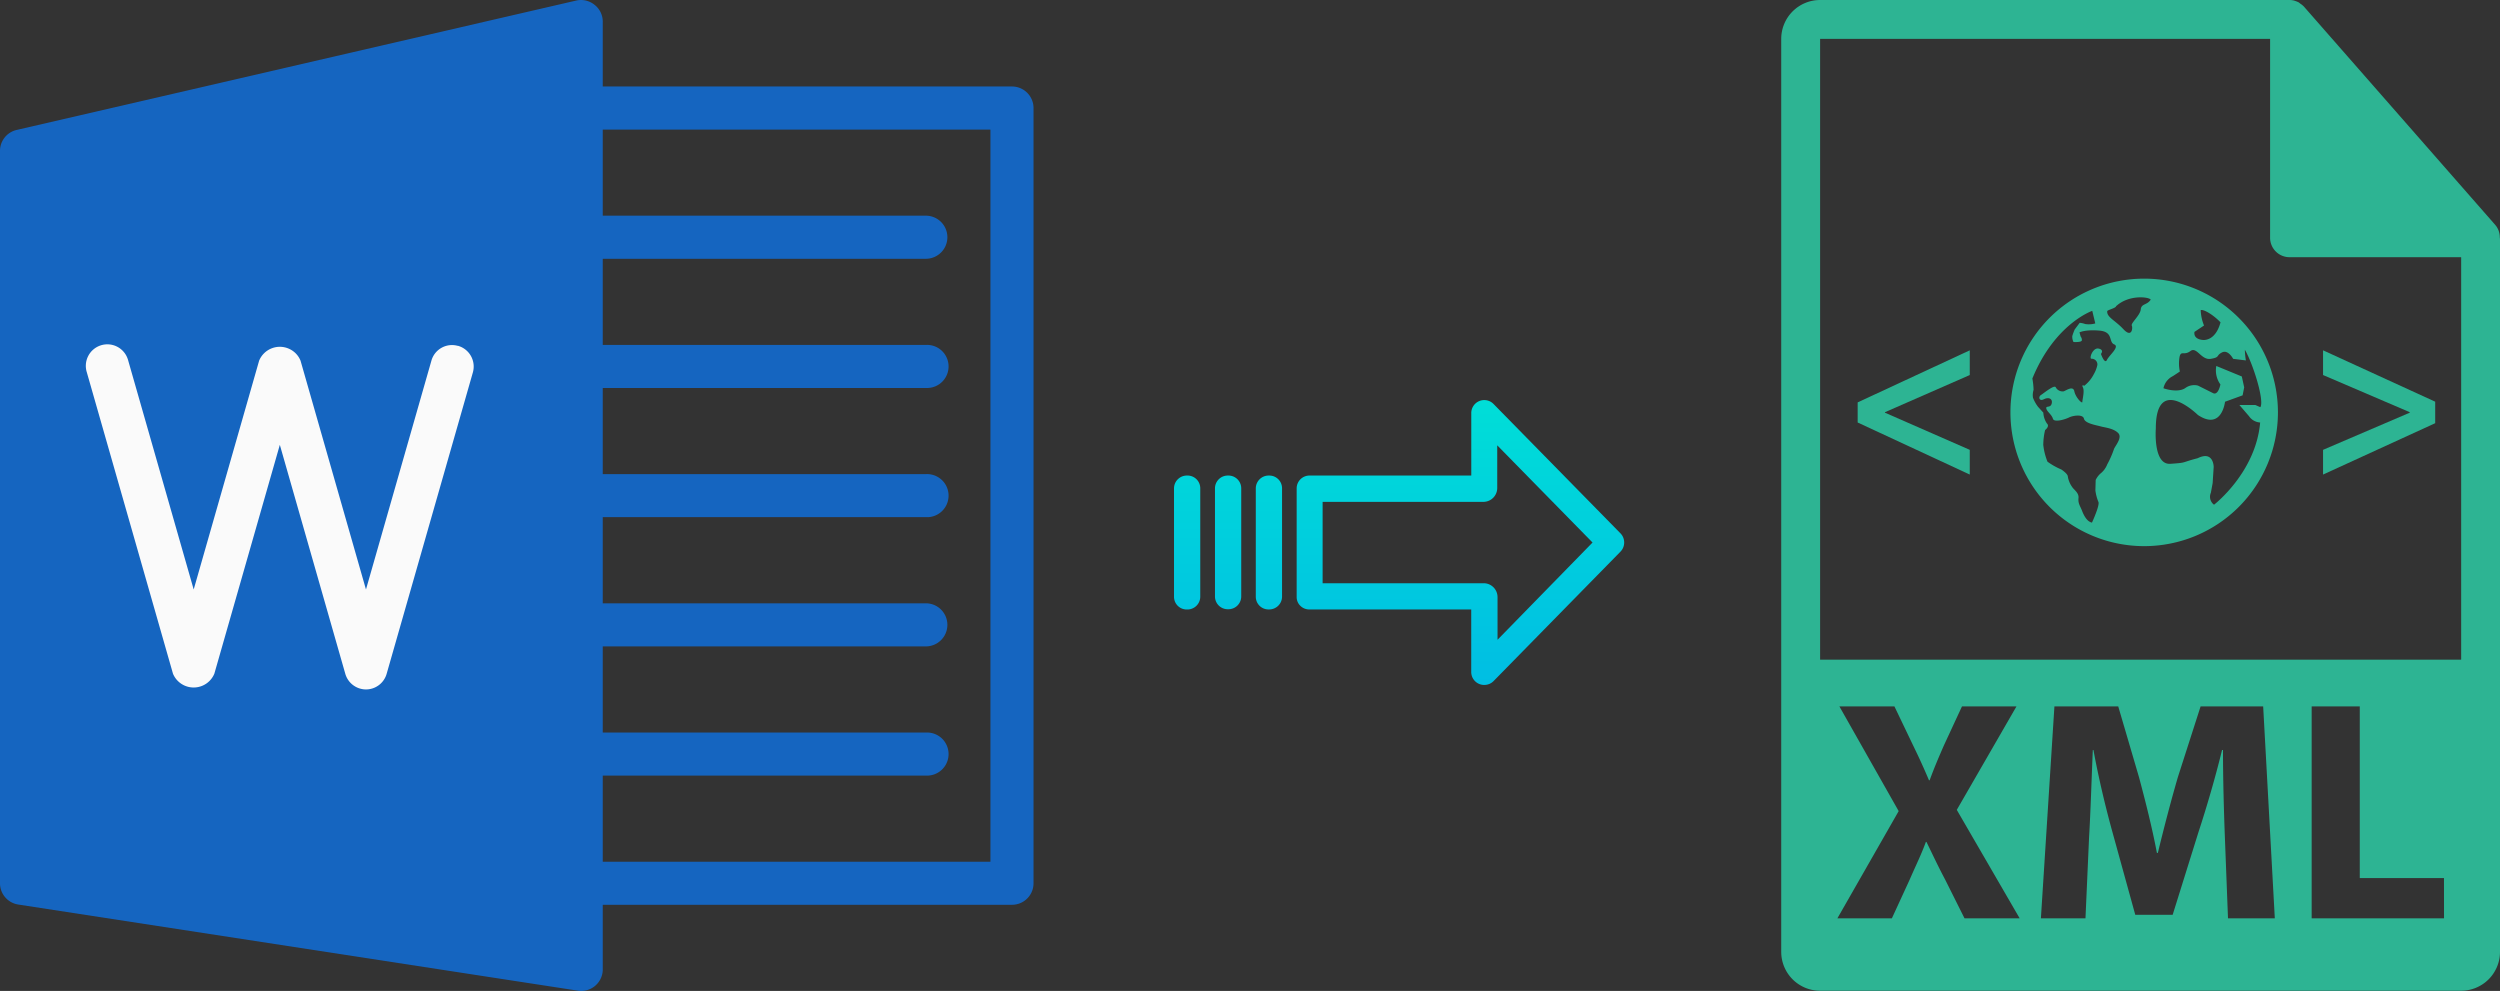
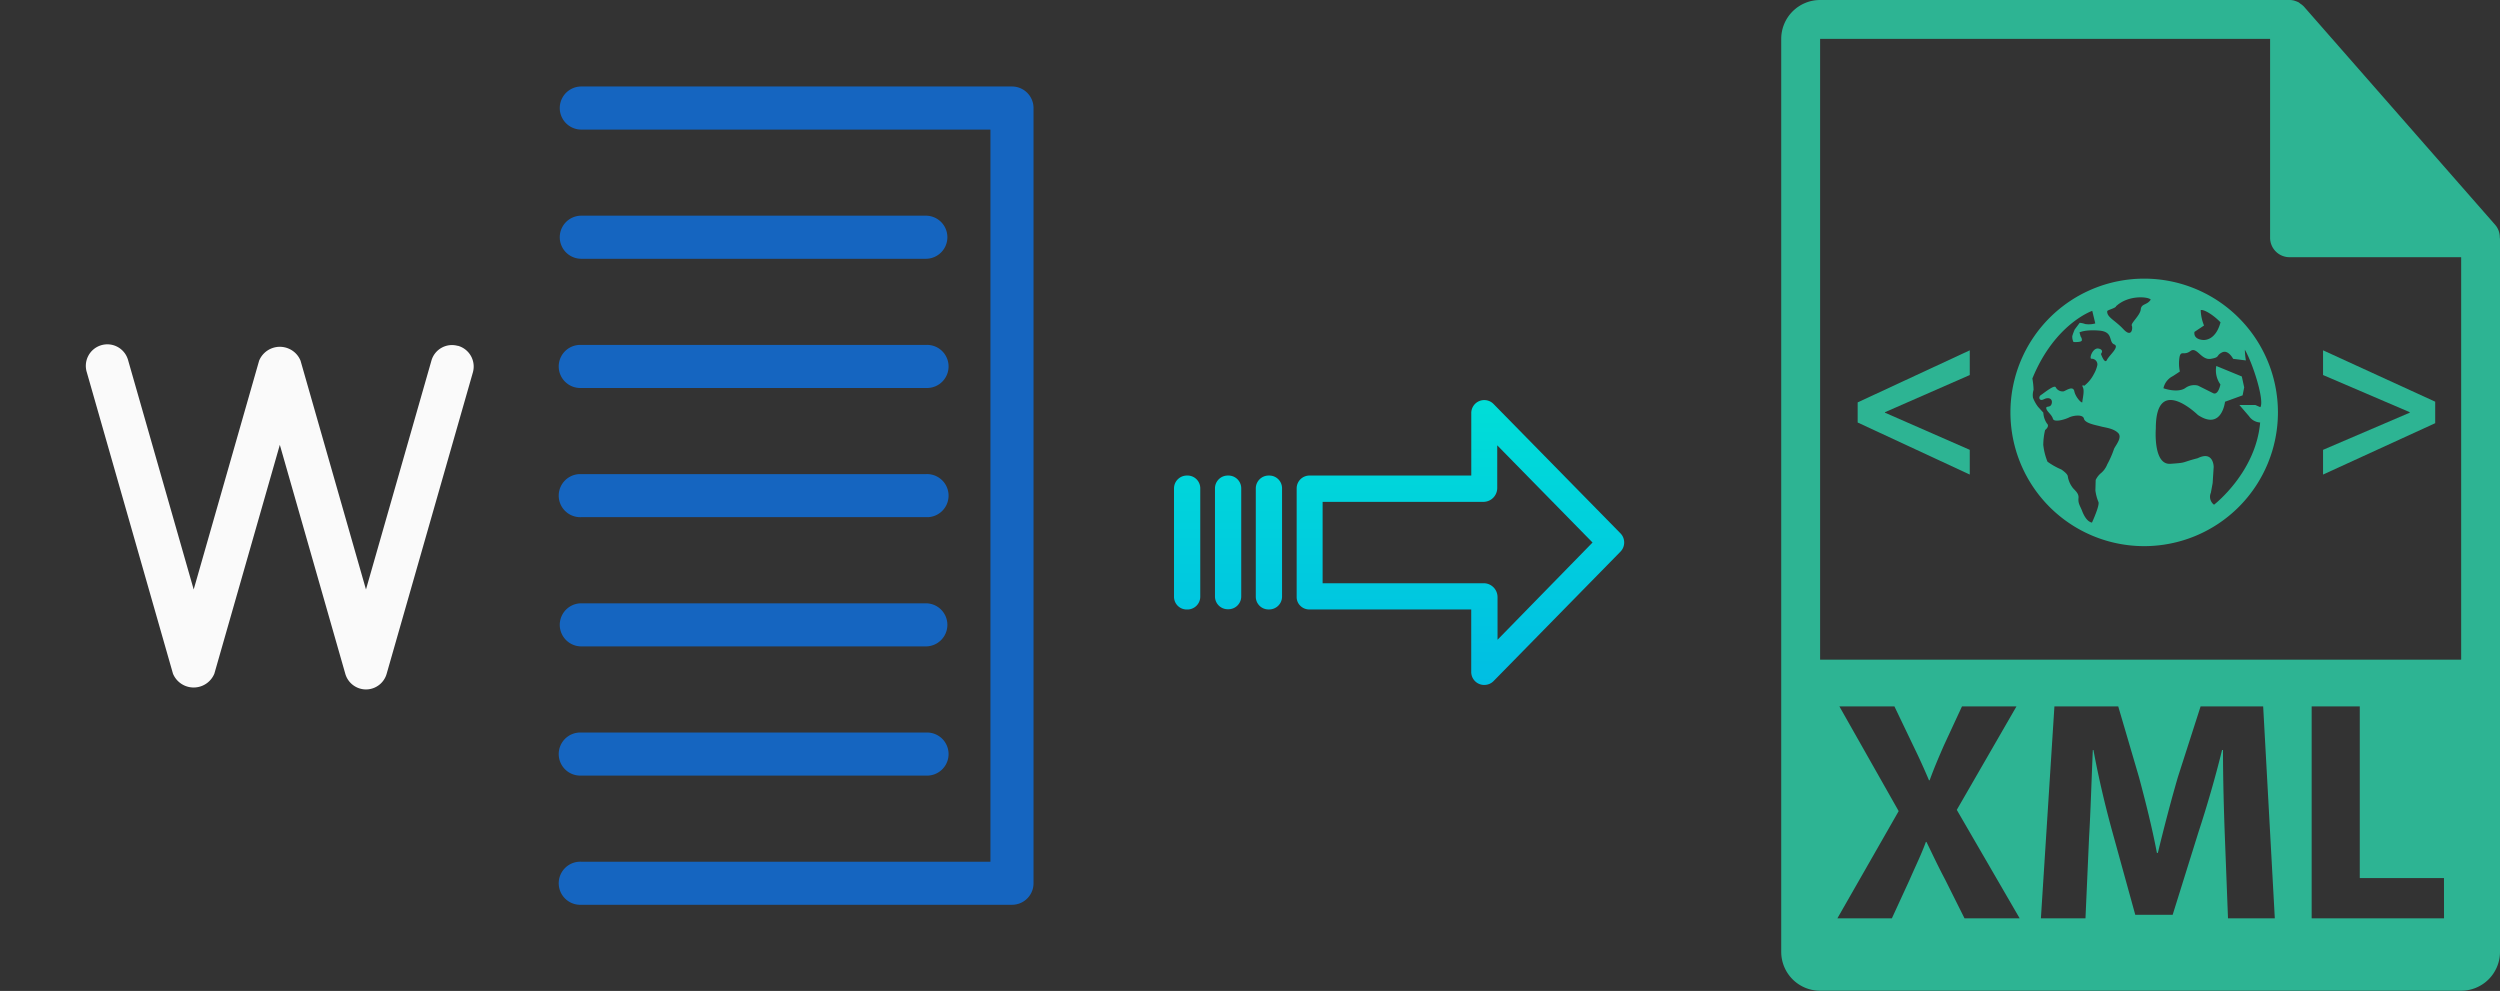
<svg xmlns="http://www.w3.org/2000/svg" xmlns:xlink="http://www.w3.org/1999/xlink" viewBox="0 0 504.68 200.04">
  <rect x="0" y="0" width="504.68" height="200.04" fill="#333333" stroke="none" />
  <defs>
    <style>.cls-1{fill:#1565c0;}.cls-2{fill:#fafafa;}.cls-3{fill:#2db493;}.cls-4{fill:url(#linear-gradient);}.cls-5{fill:url(#linear-gradient-2);}.cls-6{fill:url(#linear-gradient-3);}.cls-7{fill:url(#linear-gradient-4);}</style>
    <linearGradient id="linear-gradient" x1="294.8" y1="135.98" x2="294.8" y2="16.78" gradientTransform="matrix(1, 0, 0, -1, 0, 186.67)" gradientUnits="userSpaceOnUse">
      <stop offset="0" stop-color="#00efd1" />
      <stop offset="1" stop-color="#00acea" />
    </linearGradient>
    <linearGradient id="linear-gradient-2" x1="256.15" y1="135.98" x2="256.15" y2="16.78" xlink:href="#linear-gradient" />
    <linearGradient id="linear-gradient-3" x1="247.91" y1="135.98" x2="247.91" y2="16.78" xlink:href="#linear-gradient" />
    <linearGradient id="linear-gradient-4" x1="239.66" y1="135.98" x2="239.66" y2="16.78" xlink:href="#linear-gradient" />
  </defs>
  <title>doc to xml</title>
  <g id="Layer_2" data-name="Layer 2">
    <g id="Layer_2-2" data-name="Layer 2">
      <g id="Layer_5_Image" data-name="Layer 5 Image">
-         <path class="cls-1" d="M120.06,1a4.36,4.36,0,0,0-3.69-.9L3.37,26.23A4.33,4.33,0,0,0,0,30.5V178.31a4.34,4.34,0,0,0,3.68,4.29l113,17.39a4.35,4.35,0,0,0,4.95-3.63h0a3.67,3.67,0,0,0,.05-.66V4.42A4.3,4.3,0,0,0,120.06,1Z" />
        <path class="cls-1" d="M204.29,182.65H117.35a4.35,4.35,0,0,1-.42-8.69,2.94,2.94,0,0,1,.42,0h82.59V26.16H117.35a4.35,4.35,0,1,1,0-8.7h86.94a4.35,4.35,0,0,1,4.35,4.35v156.5a4.34,4.34,0,0,1-4.34,4.34Z" />
        <path class="cls-2" d="M73.88,139.18A4.36,4.36,0,0,1,69.7,136L56.49,89.8,43.27,136a4.52,4.52,0,0,1-8.35,0L17.53,75.17a4.34,4.34,0,1,1,8.28-2.63,1.37,1.37,0,0,1,.07.24L39.1,119,52.31,72.81a4.52,4.52,0,0,1,5.9-2.46,4.47,4.47,0,0,1,2.46,2.46L73.88,119,87.09,72.81a4.31,4.31,0,0,1,5.28-3h.09a4.35,4.35,0,0,1,3,5.37L78.06,136A4.35,4.35,0,0,1,73.88,139.18Z" />
        <path class="cls-1" d="M186.9,52.24H117.35a4.35,4.35,0,1,1,0-8.7H186.9a4.35,4.35,0,0,1,0,8.7Z" />
        <path class="cls-1" d="M186.9,78.32H117.35a4.35,4.35,0,0,1-.42-8.69h70a4.35,4.35,0,0,1,.42,8.69Z" />
        <path class="cls-1" d="M186.9,104.4H117.35a4.35,4.35,0,0,1-.42-8.69h70a4.35,4.35,0,0,1,.42,8.69Z" />
        <path class="cls-1" d="M186.9,130.49H117.35a4.35,4.35,0,0,1,0-8.7H186.9a4.35,4.35,0,0,1,0,8.7Z" />
        <path class="cls-1" d="M186.9,156.57H117.35a4.35,4.35,0,0,1-.42-8.69h70a4.35,4.35,0,0,1,.42,8.69Z" />
      </g>
    </g>
    <g id="Layer_12" data-name="Layer 12">
      <path class="cls-3" d="M504.64,47.93a3.85,3.85,0,0,0-.93-2.54l-38.56-44s0,0,0,0a3.69,3.69,0,0,0-.78-.65L464.08.5a4.41,4.41,0,0,0-.78-.32l-.21-.07a3.82,3.82,0,0,0-.9-.11H367.43a7.85,7.85,0,0,0-7.85,7.84V192.16a7.85,7.85,0,0,0,7.85,7.84H496.84a7.85,7.85,0,0,0,7.84-7.84V48.36A3.13,3.13,0,0,0,504.64,47.93ZM396.58,185.38l-3.87-7.74c-1.59-3-2.6-5.21-3.81-7.68h-.12c-.89,2.47-2,4.69-3.3,7.68l-3.56,7.74h-11l12.37-21.64L371.32,142.6h11.11l3.74,7.81c1.27,2.6,2.22,4.7,3.24,7.11h.13c1-2.73,1.83-4.63,2.91-7.11l3.62-7.81h11l-12.05,20.89,12.69,21.89Zm53.19,0L449.14,169c-.19-5.15-.38-11.37-.38-17.59h-.19c-1.33,5.46-3.11,11.56-4.76,16.57l-5.21,16.69h-7.55l-4.57-16.56c-1.39-5-2.85-11.11-3.87-16.7h-.13c-.25,5.78-.44,12.38-.76,17.71L421,185.38H412l2.73-42.78h12.88l4.19,14.28c1.34,5,2.67,10.28,3.62,15.3h.19c1.21-5,2.67-10.6,4.06-15.36l4.57-14.22h12.63l2.35,42.78Zm43.61,0H466.66V142.6h9.71v34.66h17Zm3.46-52.21H367.43V7.84h90.84V48a3.92,3.92,0,0,0,3.92,3.92h34.65Z" />
      <polygon class="cls-3" points="375.01 85.29 397.64 95.8 397.64 90.81 380.52 83.31 380.52 83.21 397.64 75.71 397.64 70.72 375.01 81.23 375.01 85.29" />
      <polygon class="cls-3" points="468.96 75.71 486.46 83.21 486.46 83.31 468.96 90.81 468.96 95.8 491.6 85.43 491.6 81.09 468.96 70.72 468.96 75.71" />
      <path class="cls-3" d="M432.85,56.25a27,27,0,1,0,27,27A27,27,0,0,0,432.85,56.25ZM443,67l1.93-1.29a9.09,9.09,0,0,1-.67-3.1c.47-.23,2.37.77,4,2.46-1.08,4-3.62,3.55-3.62,3.55S442.76,68.54,443,67ZM426.72,90.75a19.49,19.49,0,0,1-1.33,3,4.39,4.39,0,0,1-1.33,1.82,4,4,0,0,0-1,1.33L423,99a9.18,9.18,0,0,0,.6,2.3c.37.6-1.29,4.2-1.29,4.2-1-.2-1.63-1.42-2-2.38s-.84-1.49-.72-2.57-.94-1.67-1.3-2.27a5,5,0,0,1-.85-2.06c0-.6-1.33-1.45-1.33-1.45a13.91,13.91,0,0,1-2.78-1.57,12.72,12.72,0,0,1-.85-3.39,13.42,13.42,0,0,1,.37-3s1-.73.36-1.33a4.3,4.3,0,0,1-.72-2.18l-1.09-1.2a7.5,7.5,0,0,1-1-1.82,3.5,3.5,0,0,1,.12-1.57,15,15,0,0,0-.24-2.3c4.52-11.07,12.09-13.66,12.09-13.66l.61,2.54a4.72,4.72,0,0,1-2.05.12,4,4,0,0,0-1.1-.24l-1,1.33a11.72,11.72,0,0,0-.49,1.33,2.27,2.27,0,0,0,.24,1.21s1.69.12,1.69-.36a1.06,1.06,0,0,0-.24-.73l-.24-.85s1.1-.6,4-.36,1.82,2.29,3,2.78-1,2.18-1.46,3.14-1.21-1.21-1.21-1.21.73-.83-.48-1.08-2,2.17-1.4,2.05a1.15,1.15,0,0,1,1.16,1.26,6.27,6.27,0,0,1-.73,1.88,7,7,0,0,1-1.92,2.32s-.61-.38-.26.35-.12,2.41-.12,2.9S419,80.23,418.75,79s-1.67-.15-2.15,0a1.56,1.56,0,0,1-1.6-.81c-.25-.61-2.43,1.2-3,1.56s-.36,1.34.6.85,1.82-.12,1.58.86-1.21.36-1.09,1,1.09,1.21,1.33,2.06,2.54.12,3.27-.25,2.78-.72,3,.25,2.55,1.32,3.39,1.56,2.54.36,3.51,1.33S426.85,90.15,426.72,90.75Zm5.44-28.29c-.12,1.21-2.05,2.78-1.81,3.27s0,2.55-1.69.73-3.39-2.42-3.27-3.64c0-.24,1.75-.62,1.78-1,2.57-2.39,6.66-1.9,7-1.33C433.41,61.65,432.28,61.25,432.16,62.46Zm21,8.12c1.64,2.8,4,10.28,3.14,11.62l-1-.44h-3.23L454,84a2.94,2.94,0,0,0,2.26,1.29c-.87,10.11-9.31,16.6-9.31,16.6a2,2,0,0,1-.64-2.41l.36-1.94.21-3.26s0-3.38-3.23-1.78c-3.47.89-2,.89-5.52,1.13s-2.93-7.15-2.93-7.15c0-11.06,8.49-2.71,8.49-2.71,4.84,3.22,5.48-2.67,5.48-2.67l3.55-1.29.32-1.61L452.56,76l-5.15-2.12a4.85,4.85,0,0,0,.83,3.73s-.44,2.34-1.53,1.73l-3-1.5a3.06,3.06,0,0,0-2.62.54c-1.61,1-4.35,0-4.35,0a3.53,3.53,0,0,1,1.92-2.46l1.39-.92A7.83,7.83,0,0,1,440,72c.32-1.29.89-.16,2.18-1.13s2.18,1.89,4.11,1.57,1-.64,2.26-1.29,2.26,1.29,2.26,1.29l2.57.32A16.42,16.42,0,0,1,453.17,70.58Z" />
    </g>
    <g id="Layer_3" data-name="Layer 3">
      <path class="cls-4" d="M301.51,81.56a2.62,2.62,0,0,0-4.5,1.85V96h-32.6a2.59,2.59,0,0,0-2.65,2.54v0l0,22a2.43,2.43,0,0,0,.78,1.79,2.54,2.54,0,0,0,1.87.7H297v12.59a2.62,2.62,0,0,0,1.63,2.46,2.55,2.55,0,0,0,1,.19,2.61,2.61,0,0,0,1.89-.79l25.6-26.11a2.65,2.65,0,0,0,0-3.71Zm.8,47.59v-8.63a2.8,2.8,0,0,0-2.7-2.78H267l0-16.43h32.55a2.8,2.8,0,0,0,2.7-2.78V89.9l19.24,19.62Z" />
      <path class="cls-5" d="M256.16,96h0a2.6,2.6,0,0,0-2.65,2.54v21.93a2.56,2.56,0,0,0,2.58,2.56h.07a2.6,2.6,0,0,0,2.65-2.54V98.57A2.57,2.57,0,0,0,256.23,96Z" />
      <path class="cls-6" d="M247.92,96h0a2.59,2.59,0,0,0-2.65,2.54v0l0,21.89a2.58,2.58,0,0,0,2.59,2.56h.06a2.59,2.59,0,0,0,2.65-2.54v0l0-21.89A2.58,2.58,0,0,0,248,96Z" />
      <path class="cls-7" d="M239.67,96h0A2.6,2.6,0,0,0,237,98.55v21.93a2.56,2.56,0,0,0,2.58,2.56h.07a2.6,2.6,0,0,0,2.65-2.54V98.57A2.57,2.57,0,0,0,239.74,96Z" />
    </g>
  </g>
</svg>